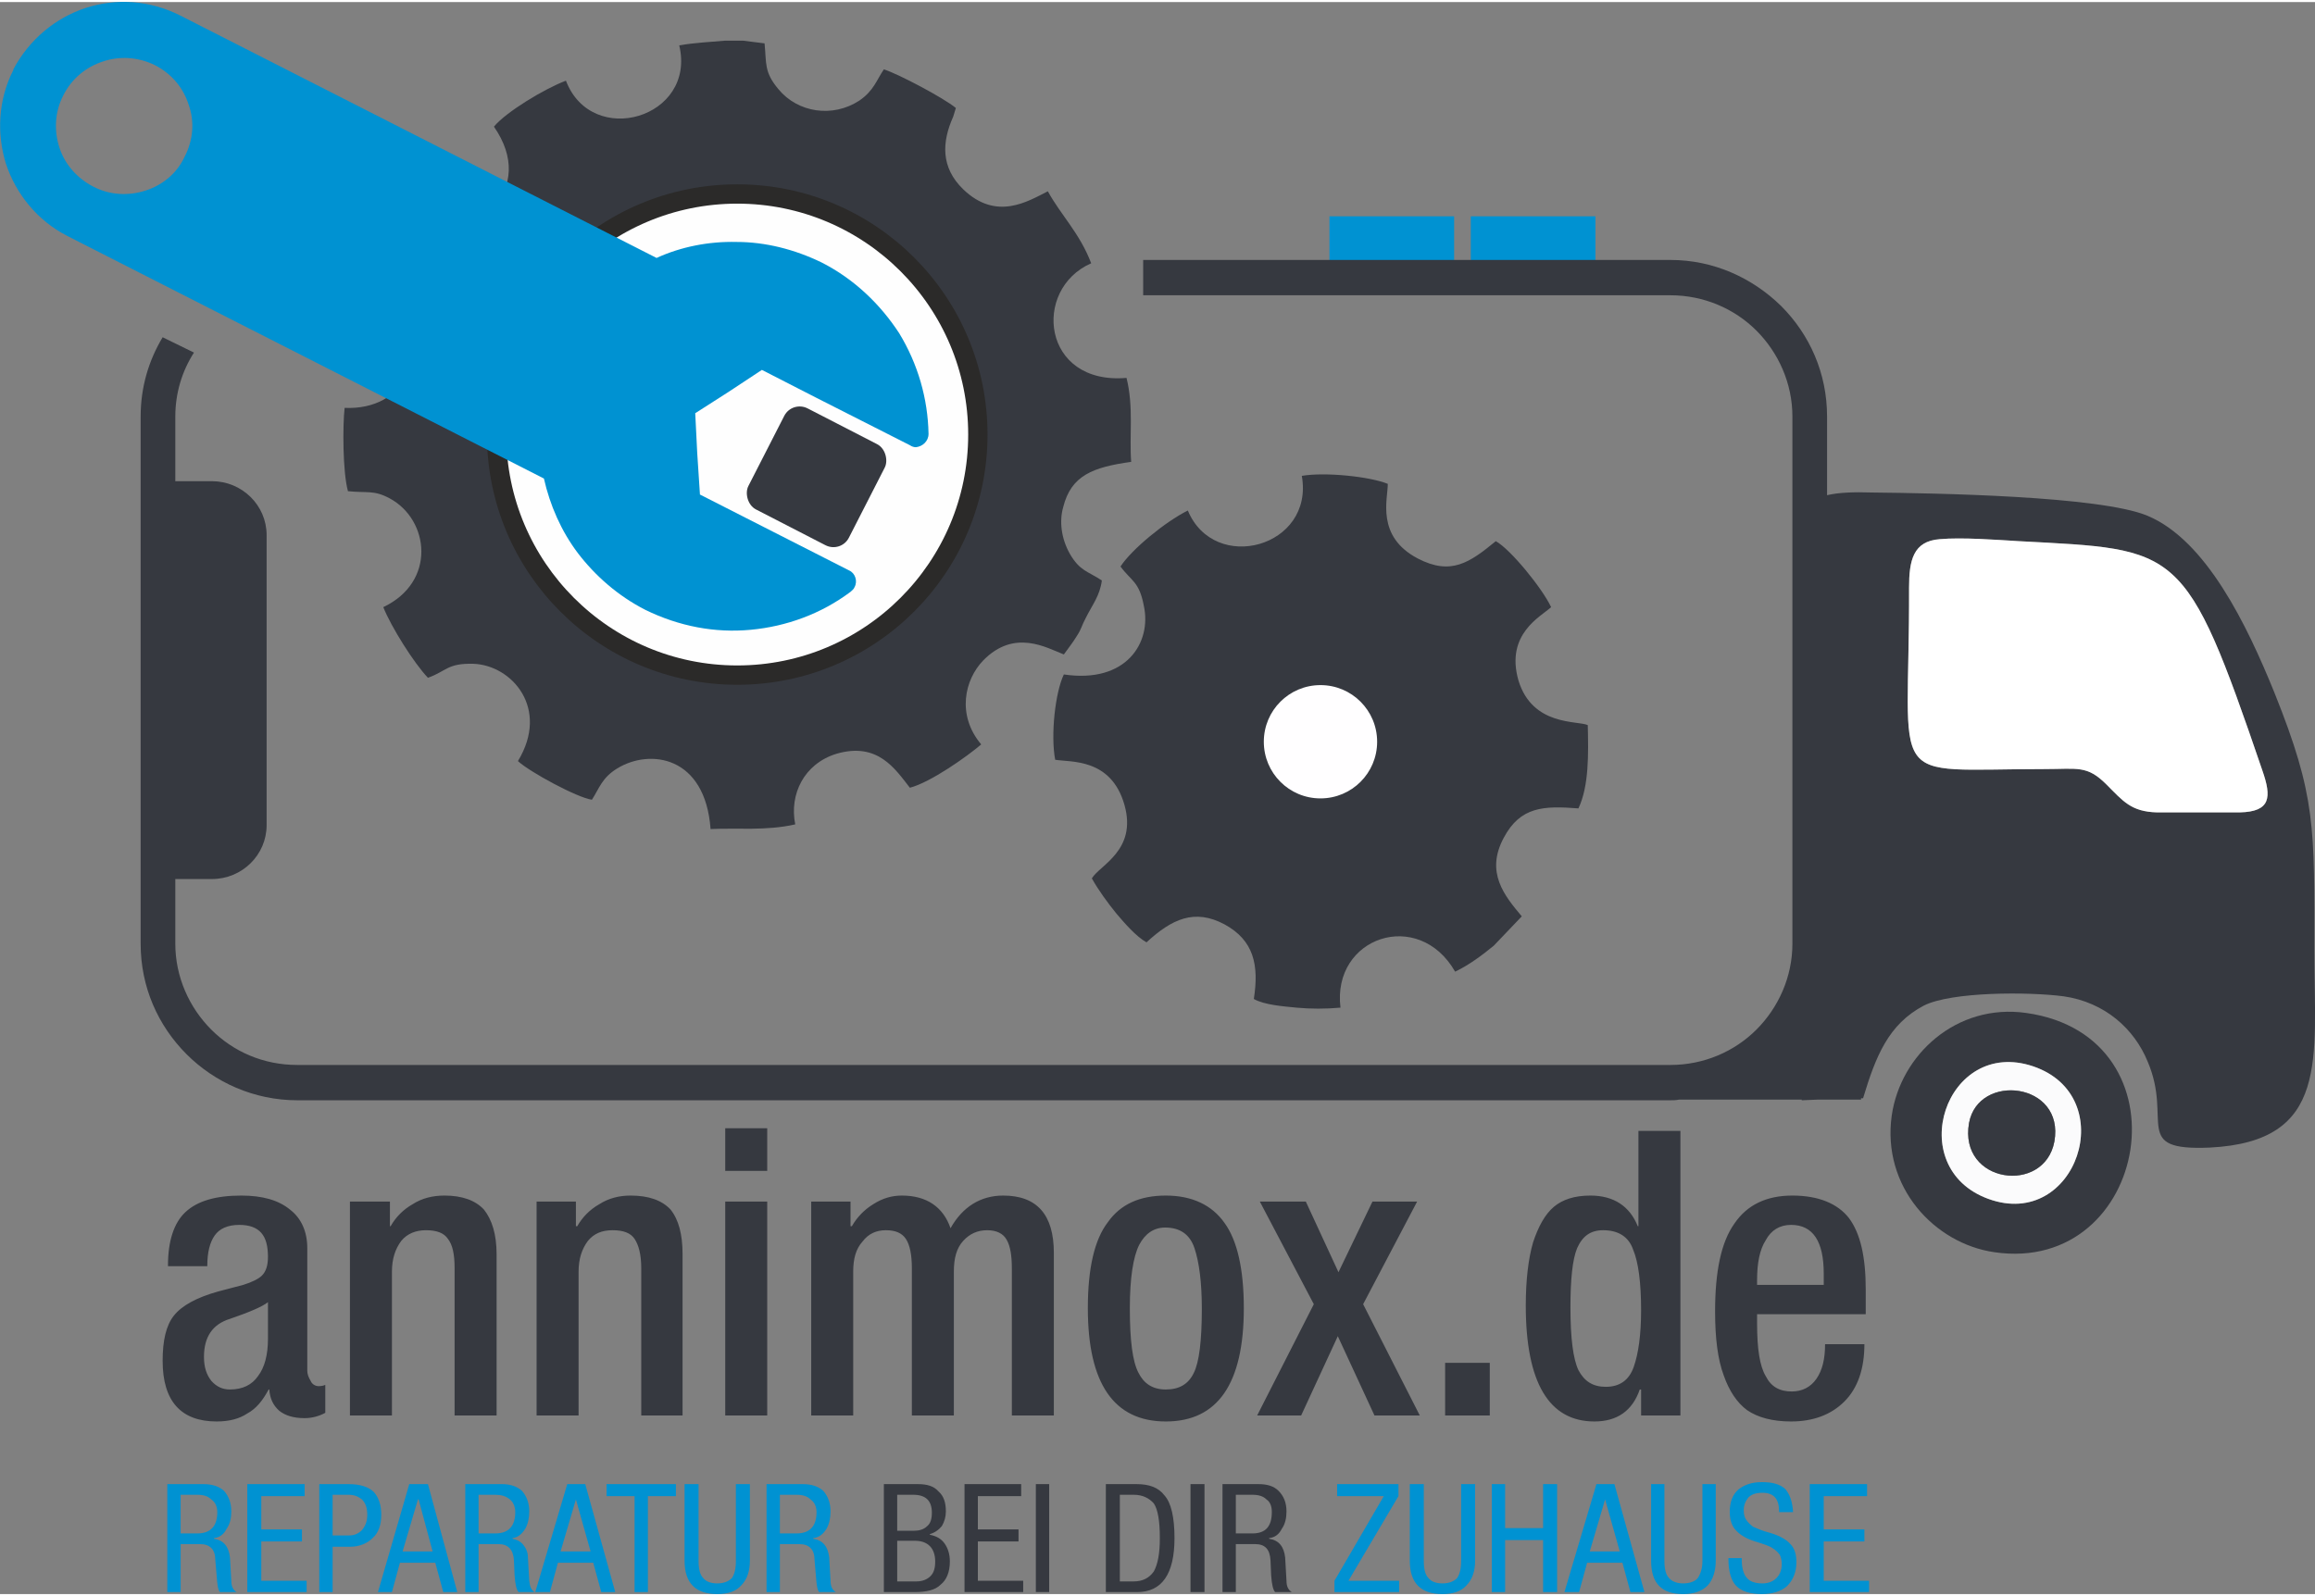
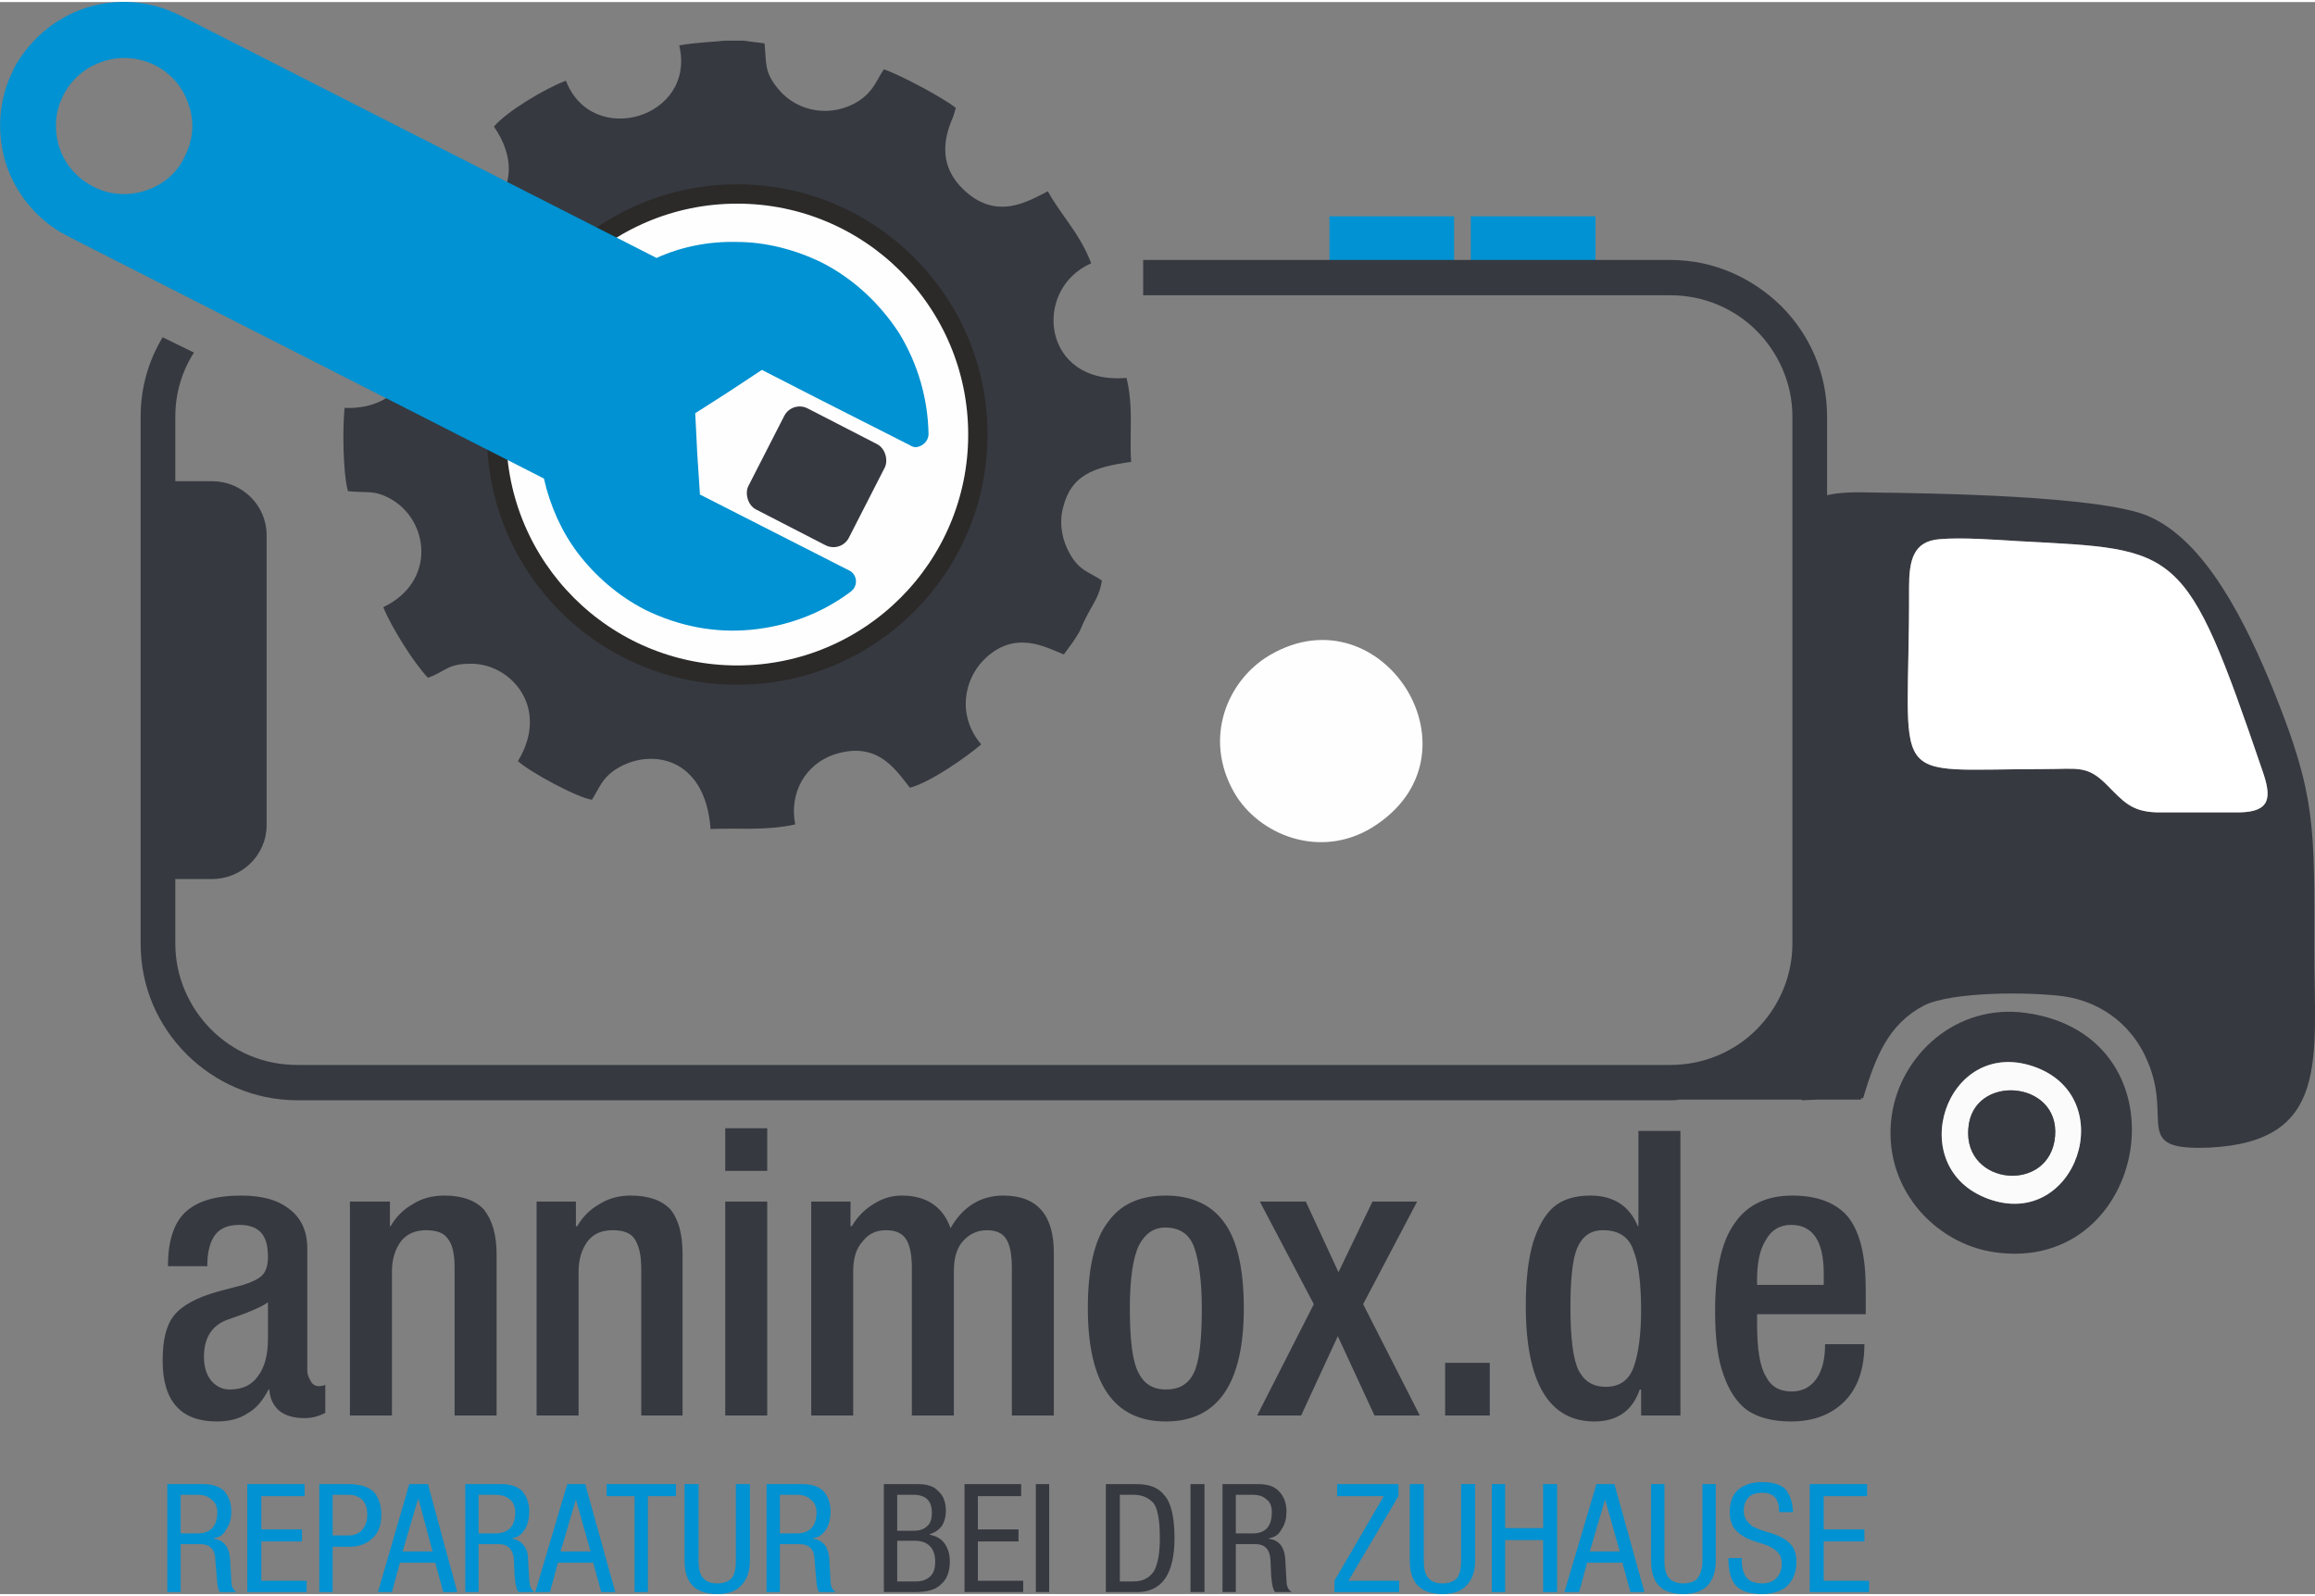
<svg xmlns="http://www.w3.org/2000/svg" xml:space="preserve" width="203px" height="140px" version="1.1" style="shape-rendering:geometricPrecision; text-rendering:geometricPrecision; image-rendering:optimizeQuality; fill-rule:evenodd; clip-rule:evenodd" viewBox="0 0 34.73 23.89">
  <rect x="0" y="0" width="34.73" height="23.89" fill="#808080" stroke="none" />
  <defs>
    <style type="text/css"> .str1 {stroke:#2B2A29;stroke-width:0.29;stroke-miterlimit:22.926} .str0 {stroke:#0092D2;stroke-width:0.11;stroke-miterlimit:22.926} .fil7 {fill:#FEFEFE} .fil0 {fill:#0092D2} .fil3 {fill:#363940} .fil6 {fill:#FFFEFF} .fil4 {fill:#FBFBFC} .fil2 {fill:white} .fil5 {fill:#0092D2;fill-rule:nonzero} .fil1 {fill:#363940;fill-rule:nonzero} </style>
  </defs>
  <g id="Ebene_x0020_1">
    <rect class="fil0 str0" x="22.12" y="3.27" width="1.76" height="0.86" />
    <rect class="fil0 str0" x="20" y="3.27" width="1.76" height="0.86" />
    <path class="fil1" d="M30.29 8.09c-0.33,-0.02 -0.86,-0.06 -1.19,-0.03 -0.4,0.03 -0.46,0.32 -0.46,0.73 0.01,3.04 -0.4,2.72 2.04,2.72 0.49,0 0.63,-0.06 0.92,0.23 0.25,0.25 0.37,0.41 0.76,0.42 0.4,0 0.84,0 1.24,0 0.47,-0.01 0.48,-0.23 0.34,-0.63 -1.16,-3.4 -1.24,-3.31 -3.65,-3.44zm-28.18 6.04l0 -7.91c0,-0.44 0.12,-0.84 0.33,-1.19l0.47 0.23c-0.18,0.28 -0.28,0.61 -0.28,0.96l0 0.97 0.55 0c0.45,0 0.82,0.36 0.82,0.81l0 4.35c0,0.45 -0.37,0.81 -0.82,0.81l-0.55 0 0 0.97c0,0.5 0.21,0.96 0.54,1.29 0.33,0.33 0.78,0.53 1.29,0.53l20.6 0c0.5,0 0.96,-0.2 1.29,-0.53 0.33,-0.33 0.54,-0.79 0.54,-1.29l0 -7.91c0,-0.5 -0.21,-0.96 -0.54,-1.29 -0.33,-0.33 -0.79,-0.53 -1.29,-0.53l-7.91 0 0 -0.53 7.91 0c0.65,0 1.23,0.27 1.66,0.69 0.43,0.43 0.69,1.01 0.69,1.66l0 1.18c0.17,-0.04 0.39,-0.05 0.69,-0.04 0.91,0.01 3.41,0.05 4.12,0.35 0.88,0.37 1.49,1.64 1.9,2.65 0.63,1.57 0.6,2.02 0.6,3.88 0,1.61 0.24,2.86 -1.57,2.95 -1.18,0.05 -0.55,-0.4 -0.93,-1.29 -0.2,-0.49 -0.64,-0.89 -1.26,-0.98 -0.53,-0.07 -1.69,-0.07 -2.1,0.14 -0.53,0.28 -0.72,0.76 -0.91,1.39l-0.03 0 0 0.02 -0.65 0 -0.24 0.01 0 -0.01 -1.84 0c-0.05,0.01 -0.09,0.01 -0.13,0.01l-20.6 0c-0.65,0 -1.24,-0.27 -1.66,-0.69 -0.43,-0.43 -0.69,-1.01 -0.69,-1.66zm2.63 -10.26l0.12 0 0 0.13 -0.12 -0.13z" />
    <path class="fil2" d="M30.29 8.09c2.41,0.13 2.49,0.04 3.65,3.44 0.14,0.4 0.13,0.62 -0.34,0.63 -0.4,0 -0.84,0 -1.24,0 -0.39,-0.01 -0.51,-0.17 -0.76,-0.42 -0.29,-0.29 -0.43,-0.23 -0.92,-0.23 -2.44,0 -2.03,0.32 -2.04,-2.72 0,-0.41 0.06,-0.7 0.46,-0.73 0.33,-0.03 0.86,0.01 1.19,0.03z" />
    <path class="fil3" d="M30.5 15.97c-1.31,-0.44 -1.96,1.52 -0.67,1.99 1.32,0.48 2,-1.54 0.67,-1.99zm-0.1 -0.8c2.47,0.35 1.85,3.93 -0.48,3.59 -0.9,-0.13 -1.69,-0.98 -1.54,-2.05 0.13,-0.91 0.97,-1.69 2.02,-1.54z" />
    <path class="fil4" d="M30.82 17.1c0.16,-0.89 -1.14,-1.04 -1.28,-0.28 -0.16,0.91 1.13,1.08 1.28,0.28zm-0.32 -1.13c1.33,0.45 0.65,2.47 -0.67,1.99 -1.29,-0.47 -0.64,-2.43 0.67,-1.99z" />
    <path class="fil3" d="M30.82 17.1c-0.15,0.8 -1.44,0.63 -1.28,-0.28 0.14,-0.76 1.44,-0.61 1.28,0.28z" />
-     <path class="fil1" d="M3.62 17.91c0.32,0 0.56,0.07 0.73,0.21 0.17,0.13 0.26,0.33 0.26,0.58l0 1.84c0,0.05 0.02,0.1 0.05,0.15 0.02,0.05 0.07,0.08 0.12,0.08 0.05,0 0.08,-0.01 0.1,-0.02l0 0.42c-0.09,0.05 -0.2,0.08 -0.31,0.08 -0.17,0 -0.29,-0.04 -0.38,-0.11 -0.09,-0.08 -0.14,-0.18 -0.15,-0.32l-0.01 0c-0.09,0.17 -0.19,0.29 -0.32,0.36 -0.12,0.08 -0.27,0.12 -0.46,0.12 -0.53,0 -0.81,-0.3 -0.81,-0.91 0,-0.3 0.05,-0.53 0.17,-0.68 0.12,-0.15 0.34,-0.27 0.66,-0.36l0.38 -0.1c0.13,-0.04 0.23,-0.09 0.28,-0.14 0.06,-0.06 0.09,-0.15 0.09,-0.28 0,-0.16 -0.03,-0.28 -0.1,-0.36 -0.07,-0.08 -0.18,-0.12 -0.33,-0.12 -0.18,0 -0.3,0.06 -0.37,0.16 -0.07,0.1 -0.11,0.25 -0.11,0.45l0 0.01 -0.59 0 0 -0.01c0,-0.37 0.09,-0.64 0.26,-0.8 0.18,-0.17 0.46,-0.25 0.84,-0.25zm-0.56 2.42c0,0.16 0.04,0.27 0.11,0.36 0.08,0.09 0.17,0.13 0.28,0.13 0.19,0 0.33,-0.07 0.42,-0.2 0.1,-0.13 0.15,-0.32 0.15,-0.56l0 -0.55c-0.09,0.07 -0.28,0.15 -0.57,0.25 -0.26,0.08 -0.39,0.27 -0.39,0.57zm3.61 -2.42c0.26,0 0.46,0.07 0.59,0.21 0.12,0.15 0.19,0.37 0.19,0.67l0 2.42 -0.63 0 0 -2.21c0,-0.21 -0.03,-0.35 -0.1,-0.44 -0.06,-0.09 -0.17,-0.13 -0.33,-0.13 -0.15,0 -0.28,0.05 -0.37,0.16 -0.09,0.12 -0.14,0.27 -0.14,0.46l0 2.16 -0.63 0 0 -3.21 0.6 0 0 0.37 0.01 0c0.08,-0.14 0.19,-0.25 0.33,-0.33 0.14,-0.09 0.3,-0.13 0.48,-0.13zm2.79 0c0.27,0 0.47,0.07 0.6,0.21 0.12,0.15 0.18,0.37 0.18,0.67l0 2.42 -0.62 0 0 -2.21c0,-0.21 -0.04,-0.35 -0.1,-0.44 -0.06,-0.09 -0.17,-0.13 -0.33,-0.13 -0.16,0 -0.28,0.05 -0.37,0.16 -0.09,0.12 -0.14,0.27 -0.14,0.46l0 2.16 -0.63 0 0 -3.21 0.59 0 0 0.37 0.02 0c0.08,-0.14 0.19,-0.25 0.33,-0.33 0.14,-0.09 0.3,-0.13 0.47,-0.13zm2.05 -1.01l0 0.64 -0.63 0 0 -0.64 0.63 0zm0 1.1l0 3.21 -0.63 0 0 -3.21 0.63 0zm2.02 -0.09c0.37,0 0.62,0.17 0.73,0.49 0.18,-0.32 0.45,-0.49 0.79,-0.49 0.51,0 0.76,0.29 0.76,0.86l0 2.44 -0.63 0 0 -2.2c0,-0.19 -0.02,-0.34 -0.08,-0.44 -0.05,-0.09 -0.15,-0.14 -0.29,-0.14 -0.14,0 -0.26,0.05 -0.36,0.16 -0.1,0.11 -0.14,0.26 -0.14,0.46l0 2.16 -0.63 0 0 -2.21c0,-0.2 -0.03,-0.35 -0.09,-0.44 -0.06,-0.09 -0.16,-0.13 -0.3,-0.13 -0.14,0 -0.26,0.05 -0.35,0.17 -0.1,0.11 -0.14,0.26 -0.14,0.45l0 2.16 -0.63 0 0 -3.21 0.59 0 0 0.37 0.02 0c0.08,-0.14 0.19,-0.25 0.32,-0.33 0.14,-0.09 0.28,-0.13 0.43,-0.13zm3.96 0c0.39,0 0.69,0.14 0.88,0.41 0.19,0.26 0.29,0.69 0.29,1.28 0,1.13 -0.39,1.7 -1.17,1.7 -0.78,0 -1.17,-0.57 -1.17,-1.7 0,-0.6 0.1,-1.03 0.3,-1.29 0.19,-0.27 0.48,-0.4 0.87,-0.4zm-0.54 1.69c0,0.48 0.04,0.8 0.13,0.97 0.08,0.16 0.21,0.25 0.41,0.25 0.2,0 0.34,-0.08 0.42,-0.25 0.08,-0.16 0.12,-0.48 0.12,-0.96 0,-0.4 -0.04,-0.7 -0.11,-0.91 -0.07,-0.21 -0.22,-0.31 -0.44,-0.31 -0.17,0 -0.3,0.09 -0.39,0.26 -0.09,0.18 -0.14,0.5 -0.14,0.95zm2.64 -1.6l0.49 1.06 0.51 -1.06 0.67 0 -0.81 1.54 0.85 1.67 -0.68 0 -0.55 -1.19 -0.55 1.19 -0.66 0 0.85 -1.67 -0.81 -1.54 0.69 0zm2.76 2.42l0 0.79 -0.67 0 0 -0.79 0.67 0zm2.86 -3.48l0 4.27 -0.59 0 0 -0.39 -0.02 0c-0.11,0.32 -0.34,0.48 -0.68,0.48 -0.68,0 -1.03,-0.58 -1.03,-1.74 0,-0.39 0.04,-0.71 0.11,-0.95 0.08,-0.24 0.18,-0.42 0.31,-0.53 0.13,-0.11 0.31,-0.17 0.55,-0.17 0.35,0 0.59,0.16 0.71,0.46l0.01 0 0 -1.43 0.63 0zm-1.65 2.65c0,0.46 0.04,0.77 0.12,0.94 0.09,0.17 0.22,0.25 0.41,0.25 0.21,0 0.35,-0.1 0.42,-0.3 0.07,-0.2 0.11,-0.48 0.11,-0.85 0,-0.41 -0.04,-0.72 -0.12,-0.91 -0.07,-0.2 -0.23,-0.29 -0.45,-0.29 -0.19,0 -0.31,0.09 -0.39,0.27 -0.07,0.17 -0.1,0.47 -0.1,0.89zm3.33 -1.68c0.39,0 0.68,0.12 0.85,0.34 0.17,0.23 0.25,0.58 0.25,1.07l0 0.37 -1.63 0 0 0.14c0,0.38 0.04,0.64 0.13,0.79 0.08,0.16 0.21,0.23 0.39,0.23 0.15,0 0.28,-0.06 0.37,-0.19 0.09,-0.13 0.13,-0.3 0.13,-0.52l0.59 0c0,0.37 -0.1,0.66 -0.3,0.86 -0.2,0.2 -0.47,0.3 -0.8,0.3 -0.28,0 -0.5,-0.06 -0.66,-0.17 -0.15,-0.11 -0.27,-0.29 -0.35,-0.52 -0.09,-0.24 -0.13,-0.56 -0.13,-0.96 0,-0.6 0.09,-1.04 0.29,-1.32 0.19,-0.28 0.48,-0.42 0.87,-0.42zm0.47 1.34l0 -0.17c0,-0.48 -0.16,-0.73 -0.49,-0.73 -0.17,0 -0.3,0.08 -0.38,0.23 -0.09,0.14 -0.13,0.34 -0.13,0.6l0 0.07 1 0z" />
+     <path class="fil1" d="M3.62 17.91c0.32,0 0.56,0.07 0.73,0.21 0.17,0.13 0.26,0.33 0.26,0.58l0 1.84c0,0.05 0.02,0.1 0.05,0.15 0.02,0.05 0.07,0.08 0.12,0.08 0.05,0 0.08,-0.01 0.1,-0.02l0 0.42c-0.09,0.05 -0.2,0.08 -0.31,0.08 -0.17,0 -0.29,-0.04 -0.38,-0.11 -0.09,-0.08 -0.14,-0.18 -0.15,-0.32l-0.01 0c-0.09,0.17 -0.19,0.29 -0.32,0.36 -0.12,0.08 -0.27,0.12 -0.46,0.12 -0.53,0 -0.81,-0.3 -0.81,-0.91 0,-0.3 0.05,-0.53 0.17,-0.68 0.12,-0.15 0.34,-0.27 0.66,-0.36l0.38 -0.1c0.13,-0.04 0.23,-0.09 0.28,-0.14 0.06,-0.06 0.09,-0.15 0.09,-0.28 0,-0.16 -0.03,-0.28 -0.1,-0.36 -0.07,-0.08 -0.18,-0.12 -0.33,-0.12 -0.18,0 -0.3,0.06 -0.37,0.16 -0.07,0.1 -0.11,0.25 -0.11,0.45l0 0.01 -0.59 0 0 -0.01c0,-0.37 0.09,-0.64 0.26,-0.8 0.18,-0.17 0.46,-0.25 0.84,-0.25zm-0.56 2.42c0,0.16 0.04,0.27 0.11,0.36 0.08,0.09 0.17,0.13 0.28,0.13 0.19,0 0.33,-0.07 0.42,-0.2 0.1,-0.13 0.15,-0.32 0.15,-0.56l0 -0.55c-0.09,0.07 -0.28,0.15 -0.57,0.25 -0.26,0.08 -0.39,0.27 -0.39,0.57zm3.61 -2.42c0.26,0 0.46,0.07 0.59,0.21 0.12,0.15 0.19,0.37 0.19,0.67l0 2.42 -0.63 0 0 -2.21c0,-0.21 -0.03,-0.35 -0.1,-0.44 -0.06,-0.09 -0.17,-0.13 -0.33,-0.13 -0.15,0 -0.28,0.05 -0.37,0.16 -0.09,0.12 -0.14,0.27 -0.14,0.46l0 2.16 -0.63 0 0 -3.21 0.6 0 0 0.37 0.01 0c0.08,-0.14 0.19,-0.25 0.33,-0.33 0.14,-0.09 0.3,-0.13 0.48,-0.13zm2.79 0c0.27,0 0.47,0.07 0.6,0.21 0.12,0.15 0.18,0.37 0.18,0.67l0 2.42 -0.62 0 0 -2.21c0,-0.21 -0.04,-0.35 -0.1,-0.44 -0.06,-0.09 -0.17,-0.13 -0.33,-0.13 -0.16,0 -0.28,0.05 -0.37,0.16 -0.09,0.12 -0.14,0.27 -0.14,0.46l0 2.16 -0.63 0 0 -3.21 0.59 0 0 0.37 0.02 0c0.08,-0.14 0.19,-0.25 0.33,-0.33 0.14,-0.09 0.3,-0.13 0.47,-0.13zm2.05 -1.01l0 0.64 -0.63 0 0 -0.64 0.63 0zm0 1.1l0 3.21 -0.63 0 0 -3.21 0.63 0zm2.02 -0.09c0.37,0 0.62,0.17 0.73,0.49 0.18,-0.32 0.45,-0.49 0.79,-0.49 0.51,0 0.76,0.29 0.76,0.86l0 2.44 -0.63 0 0 -2.2c0,-0.19 -0.02,-0.34 -0.08,-0.44 -0.05,-0.09 -0.15,-0.14 -0.29,-0.14 -0.14,0 -0.26,0.05 -0.36,0.16 -0.1,0.11 -0.14,0.26 -0.14,0.46l0 2.16 -0.63 0 0 -2.21c0,-0.2 -0.03,-0.35 -0.09,-0.44 -0.06,-0.09 -0.16,-0.13 -0.3,-0.13 -0.14,0 -0.26,0.05 -0.35,0.17 -0.1,0.11 -0.14,0.26 -0.14,0.45l0 2.16 -0.63 0 0 -3.21 0.59 0 0 0.37 0.02 0c0.08,-0.14 0.19,-0.25 0.32,-0.33 0.14,-0.09 0.28,-0.13 0.43,-0.13zm3.96 0c0.39,0 0.69,0.14 0.88,0.41 0.19,0.26 0.29,0.69 0.29,1.28 0,1.13 -0.39,1.7 -1.17,1.7 -0.78,0 -1.17,-0.57 -1.17,-1.7 0,-0.6 0.1,-1.03 0.3,-1.29 0.19,-0.27 0.48,-0.4 0.87,-0.4zm-0.54 1.69c0,0.48 0.04,0.8 0.13,0.97 0.08,0.16 0.21,0.25 0.41,0.25 0.2,0 0.34,-0.08 0.42,-0.25 0.08,-0.16 0.12,-0.48 0.12,-0.96 0,-0.4 -0.04,-0.7 -0.11,-0.91 -0.07,-0.21 -0.22,-0.31 -0.44,-0.31 -0.17,0 -0.3,0.09 -0.39,0.26 -0.09,0.18 -0.14,0.5 -0.14,0.95m2.64 -1.6l0.49 1.06 0.51 -1.06 0.67 0 -0.81 1.54 0.85 1.67 -0.68 0 -0.55 -1.19 -0.55 1.19 -0.66 0 0.85 -1.67 -0.81 -1.54 0.69 0zm2.76 2.42l0 0.79 -0.67 0 0 -0.79 0.67 0zm2.86 -3.48l0 4.27 -0.59 0 0 -0.39 -0.02 0c-0.11,0.32 -0.34,0.48 -0.68,0.48 -0.68,0 -1.03,-0.58 -1.03,-1.74 0,-0.39 0.04,-0.71 0.11,-0.95 0.08,-0.24 0.18,-0.42 0.31,-0.53 0.13,-0.11 0.31,-0.17 0.55,-0.17 0.35,0 0.59,0.16 0.71,0.46l0.01 0 0 -1.43 0.63 0zm-1.65 2.65c0,0.46 0.04,0.77 0.12,0.94 0.09,0.17 0.22,0.25 0.41,0.25 0.21,0 0.35,-0.1 0.42,-0.3 0.07,-0.2 0.11,-0.48 0.11,-0.85 0,-0.41 -0.04,-0.72 -0.12,-0.91 -0.07,-0.2 -0.23,-0.29 -0.45,-0.29 -0.19,0 -0.31,0.09 -0.39,0.27 -0.07,0.17 -0.1,0.47 -0.1,0.89zm3.33 -1.68c0.39,0 0.68,0.12 0.85,0.34 0.17,0.23 0.25,0.58 0.25,1.07l0 0.37 -1.63 0 0 0.14c0,0.38 0.04,0.64 0.13,0.79 0.08,0.16 0.21,0.23 0.39,0.23 0.15,0 0.28,-0.06 0.37,-0.19 0.09,-0.13 0.13,-0.3 0.13,-0.52l0.59 0c0,0.37 -0.1,0.66 -0.3,0.86 -0.2,0.2 -0.47,0.3 -0.8,0.3 -0.28,0 -0.5,-0.06 -0.66,-0.17 -0.15,-0.11 -0.27,-0.29 -0.35,-0.52 -0.09,-0.24 -0.13,-0.56 -0.13,-0.96 0,-0.6 0.09,-1.04 0.29,-1.32 0.19,-0.28 0.48,-0.42 0.87,-0.42zm0.47 1.34l0 -0.17c0,-0.48 -0.16,-0.73 -0.49,-0.73 -0.17,0 -0.3,0.08 -0.38,0.23 -0.09,0.14 -0.13,0.34 -0.13,0.6l0 0.07 1 0z" />
    <g id="_1870000480704">
      <path class="fil5" d="M3.05 22.24c0.13,0 0.23,0.03 0.31,0.1 0.07,0.08 0.11,0.18 0.11,0.31 0,0.1 -0.02,0.19 -0.07,0.26 -0.04,0.08 -0.1,0.13 -0.19,0.14l0 0.01c0.07,0.01 0.13,0.04 0.17,0.09 0.04,0.05 0.06,0.11 0.07,0.19l0.02 0.35c0,0.09 0.03,0.14 0.08,0.17l-0.25 0c-0.03,-0.03 -0.04,-0.11 -0.05,-0.25l-0.02 -0.23c0,-0.16 -0.08,-0.24 -0.23,-0.24l-0.29 0 0 0.72 -0.2 0 0 -1.62 0.54 0zm-0.09 0.74c0.2,0 0.3,-0.11 0.3,-0.32 0,-0.08 -0.03,-0.15 -0.09,-0.19 -0.05,-0.05 -0.12,-0.07 -0.21,-0.07l-0.25 0 0 0.58 0.25 0zm1.61 -0.74l0 0.18 -0.65 0 0 0.5 0.61 0 0 0.18 -0.61 0 0 0.59 0.68 0 0 0.17 -0.89 0 0 -1.62 0.86 0zm0.66 0c0.17,0 0.3,0.04 0.38,0.12 0.07,0.08 0.11,0.19 0.11,0.34 0,0.15 -0.04,0.27 -0.13,0.35 -0.08,0.08 -0.2,0.13 -0.34,0.13l-0.26 0 0 0.68 -0.2 0 0 -1.62 0.44 0zm0.01 0.77c0.08,0 0.14,-0.03 0.19,-0.08 0.05,-0.06 0.08,-0.13 0.08,-0.23 0,-0.11 -0.03,-0.18 -0.08,-0.23 -0.05,-0.04 -0.11,-0.07 -0.2,-0.07l-0.24 0 0 0.61 0.25 0zm1.18 -0.77l0.44 1.62 -0.21 0 -0.12 -0.44 -0.53 0 -0.12 0.44 -0.21 0 0.47 -1.62 0.28 0zm-0.15 0.23l-0.23 0.78 0.45 0 -0.21 -0.78 -0.01 0zm1.26 -0.23c0.12,0 0.22,0.03 0.3,0.1 0.07,0.08 0.11,0.18 0.11,0.31 0,0.1 -0.02,0.19 -0.06,0.26 -0.05,0.08 -0.11,0.13 -0.19,0.14l0 0.01c0.06,0.01 0.12,0.04 0.16,0.09 0.04,0.05 0.07,0.11 0.07,0.19l0.02 0.35c0.01,0.09 0.03,0.14 0.08,0.17l-0.24 0c-0.03,-0.03 -0.05,-0.11 -0.06,-0.25l-0.01 -0.23c-0.01,-0.16 -0.09,-0.24 -0.23,-0.24l-0.3 0 0 0.72 -0.2 0 0 -1.62 0.55 0zm-0.1 0.74c0.2,0 0.3,-0.11 0.3,-0.32 0,-0.08 -0.03,-0.15 -0.08,-0.19 -0.06,-0.05 -0.13,-0.07 -0.22,-0.07l-0.25 0 0 0.58 0.25 0zm1.35 -0.74l0.45 1.62 -0.21 0 -0.12 -0.44 -0.53 0 -0.12 0.44 -0.22 0 0.48 -1.62 0.27 0zm-0.14 0.23l-0.23 0.78 0.45 0 -0.22 -0.78 0 0zm1.5 -0.23l0 0.18 -0.42 0 0 1.44 -0.2 0 0 -1.44 -0.42 0 0 -0.18 1.04 0zm0.34 0l0 1.15c0,0.12 0.02,0.21 0.07,0.26 0.04,0.05 0.11,0.08 0.21,0.08 0.1,0 0.17,-0.03 0.22,-0.08 0.04,-0.06 0.06,-0.14 0.06,-0.26l0 -1.15 0.21 0 0 1.15c0,0.15 -0.04,0.28 -0.13,0.37 -0.08,0.09 -0.2,0.13 -0.36,0.13 -0.32,0 -0.49,-0.16 -0.49,-0.5l0 -1.15 0.21 0zm1.56 0c0.13,0 0.23,0.03 0.31,0.1 0.07,0.08 0.11,0.18 0.11,0.31 0,0.1 -0.02,0.19 -0.06,0.26 -0.05,0.08 -0.11,0.13 -0.2,0.14l0 0.01c0.07,0.01 0.13,0.04 0.17,0.09 0.04,0.05 0.06,0.11 0.07,0.19l0.02 0.35c0,0.09 0.03,0.14 0.08,0.17l-0.25 0c-0.03,-0.03 -0.04,-0.11 -0.05,-0.25l-0.02 -0.23c0,-0.16 -0.08,-0.24 -0.23,-0.24l-0.29 0 0 0.72 -0.2 0 0 -1.62 0.54 0zm-0.09 0.74c0.2,0 0.3,-0.11 0.3,-0.32 0,-0.08 -0.03,-0.15 -0.09,-0.19 -0.05,-0.05 -0.12,-0.07 -0.21,-0.07l-0.25 0 0 0.58 0.25 0zm9.03 -0.74l0 0.18 -0.75 1.27 0.76 0 0 0.17 -0.97 0 0 -0.17 0.74 -1.27 -0.7 0 0 -0.18 0.92 0zm0.38 0l0 1.15c0,0.12 0.02,0.21 0.07,0.26 0.04,0.05 0.11,0.08 0.21,0.08 0.1,0 0.17,-0.03 0.22,-0.08 0.04,-0.06 0.06,-0.14 0.06,-0.26l0 -1.15 0.21 0 0 1.15c0,0.15 -0.04,0.28 -0.13,0.37 -0.08,0.09 -0.2,0.13 -0.36,0.13 -0.32,0 -0.49,-0.16 -0.49,-0.5l0 -1.15 0.21 0zm1.22 0l0 0.66 0.57 0 0 -0.66 0.21 0 0 1.62 -0.21 0 0 -0.78 -0.57 0 0 0.78 -0.2 0 0 -1.62 0.2 0zm1.64 0l0.45 1.62 -0.21 0 -0.12 -0.44 -0.53 0 -0.12 0.44 -0.22 0 0.48 -1.62 0.27 0zm-0.14 0.23l-0.23 0.78 0.45 0 -0.22 -0.78 0 0zm0.89 -0.23l0 1.15c0,0.12 0.02,0.21 0.07,0.26 0.04,0.05 0.12,0.08 0.21,0.08 0.1,0 0.18,-0.03 0.22,-0.08 0.04,-0.06 0.07,-0.14 0.07,-0.26l0 -1.15 0.2 0 0 1.15c0,0.15 -0.04,0.28 -0.12,0.37 -0.09,0.09 -0.21,0.13 -0.37,0.13 -0.32,0 -0.48,-0.16 -0.48,-0.5l0 -1.15 0.2 0zm1.46 -0.03c0.16,0 0.27,0.03 0.35,0.1 0.07,0.08 0.11,0.19 0.12,0.35l-0.21 0 0 -0.01c0,-0.19 -0.08,-0.28 -0.25,-0.28 -0.09,0 -0.16,0.02 -0.21,0.07 -0.04,0.05 -0.07,0.11 -0.07,0.19 0,0.06 0.01,0.11 0.04,0.15 0.02,0.03 0.06,0.07 0.1,0.1 0.05,0.02 0.13,0.06 0.25,0.09 0.14,0.04 0.25,0.1 0.31,0.17 0.06,0.06 0.09,0.15 0.09,0.27 0,0.15 -0.05,0.27 -0.14,0.36 -0.09,0.08 -0.22,0.12 -0.38,0.12 -0.17,0 -0.3,-0.04 -0.38,-0.12 -0.08,-0.08 -0.12,-0.22 -0.12,-0.41l0 -0.01 0.2 0 0 0.03c0,0.12 0.03,0.22 0.08,0.27 0.04,0.05 0.12,0.08 0.23,0.08 0.09,0 0.16,-0.03 0.21,-0.08 0.05,-0.05 0.08,-0.12 0.08,-0.21 0,-0.05 -0.01,-0.1 -0.03,-0.14 -0.03,-0.04 -0.06,-0.07 -0.11,-0.1 -0.04,-0.03 -0.13,-0.06 -0.26,-0.1 -0.13,-0.04 -0.23,-0.1 -0.29,-0.17 -0.06,-0.06 -0.09,-0.16 -0.09,-0.27 0,-0.15 0.04,-0.26 0.13,-0.34 0.09,-0.07 0.2,-0.11 0.35,-0.11zm1.58 0.03l0 0.18 -0.65 0 0 0.5 0.61 0 0 0.18 -0.61 0 0 0.59 0.68 0 0 0.17 -0.89 0 0 -1.62 0.86 0z" />
      <path class="fil1" d="M13.77 22.24c0.14,0 0.24,0.03 0.31,0.11 0.08,0.07 0.11,0.17 0.11,0.3 0,0.08 -0.02,0.15 -0.06,0.22 -0.05,0.06 -0.11,0.1 -0.18,0.12l0 0.01c0.1,0.02 0.17,0.06 0.22,0.13 0.05,0.07 0.08,0.16 0.08,0.27 0,0.16 -0.05,0.28 -0.14,0.35 -0.08,0.08 -0.21,0.11 -0.39,0.11l-0.46 0 0 -1.62 0.51 0zm-0.06 0.7c0.08,0 0.15,-0.02 0.2,-0.07 0.05,-0.04 0.07,-0.11 0.07,-0.2 0,-0.18 -0.09,-0.27 -0.28,-0.27l-0.24 0 0 0.54 0.25 0zm0.04 0.76c0.09,0 0.16,-0.03 0.21,-0.08 0.05,-0.05 0.07,-0.12 0.07,-0.22 0,-0.1 -0.03,-0.18 -0.08,-0.23 -0.06,-0.06 -0.14,-0.08 -0.23,-0.08l-0.26 0 0 0.61 0.29 0zm1.57 -1.46l0 0.18 -0.65 0 0 0.5 0.61 0 0 0.18 -0.61 0 0 0.59 0.68 0 0 0.17 -0.88 0 0 -1.62 0.85 0zm0.42 0l0 1.62 -0.2 0 0 -1.62 0.2 0zm1.31 0c0.19,0 0.33,0.05 0.42,0.17 0.1,0.11 0.15,0.33 0.15,0.64 0,0.54 -0.19,0.81 -0.56,0.81l-0.47 0 0 -1.62 0.46 0zm-0.04 1.46c0.13,0 0.23,-0.05 0.3,-0.15 0.06,-0.11 0.09,-0.27 0.09,-0.5 0,-0.26 -0.03,-0.43 -0.09,-0.52 -0.07,-0.08 -0.17,-0.13 -0.3,-0.13l-0.21 0 0 1.3 0.21 0zm1.06 -1.46l0 1.62 -0.21 0 0 -1.62 0.21 0zm0.81 0c0.13,0 0.23,0.03 0.3,0.1 0.08,0.08 0.12,0.18 0.12,0.31 0,0.1 -0.02,0.19 -0.07,0.26 -0.04,0.08 -0.1,0.13 -0.19,0.14l0 0.01c0.07,0.01 0.13,0.04 0.17,0.09 0.04,0.05 0.06,0.11 0.07,0.19l0.02 0.35c0,0.09 0.03,0.14 0.08,0.17l-0.25 0c-0.03,-0.03 -0.05,-0.11 -0.06,-0.25l-0.01 -0.23c-0.01,-0.16 -0.08,-0.24 -0.23,-0.24l-0.29 0 0 0.72 -0.2 0 0 -1.62 0.54 0zm-0.09 0.74c0.2,0 0.29,-0.11 0.29,-0.32 0,-0.08 -0.02,-0.15 -0.08,-0.19 -0.05,-0.05 -0.12,-0.07 -0.21,-0.07l-0.25 0 0 0.58 0.25 0z" />
    </g>
    <path class="fil3" d="M12.47 5.76c0.45,0.89 0.04,1.77 -0.67,2.15 -0.84,0.45 -1.79,0.02 -2.14,-0.67 -0.45,-0.87 -0.03,-1.81 0.67,-2.16 0.87,-0.43 1.79,-0.02 2.14,0.68zm-7.25 1.58c0.3,0.03 0.39,-0.02 0.63,0.11 0.59,0.32 0.7,1.25 -0.1,1.63 0.12,0.3 0.46,0.84 0.67,1.06 0.28,-0.1 0.29,-0.22 0.68,-0.21 0.58,0.02 1.15,0.67 0.67,1.46 0.17,0.16 0.89,0.55 1.11,0.58 0.11,-0.17 0.15,-0.33 0.38,-0.47 0.49,-0.3 1.32,-0.19 1.4,0.91 0.39,-0.02 0.83,0.03 1.27,-0.07 -0.09,-0.45 0.13,-0.91 0.62,-1.06 0.62,-0.18 0.88,0.23 1.1,0.51 0.31,-0.08 0.86,-0.47 1.07,-0.65 -0.37,-0.44 -0.25,-0.97 0.03,-1.26 0.47,-0.48 0.95,-0.19 1.21,-0.09 0.07,-0.1 0.13,-0.17 0.19,-0.27 0.08,-0.12 0.07,-0.15 0.14,-0.28 0.1,-0.2 0.21,-0.33 0.24,-0.56 -0.21,-0.14 -0.33,-0.14 -0.48,-0.4 -0.13,-0.23 -0.16,-0.49 -0.1,-0.7 0.12,-0.48 0.45,-0.6 1.02,-0.68 -0.03,-0.39 0.04,-0.82 -0.07,-1.26 -1.27,0.11 -1.42,-1.33 -0.53,-1.72 -0.17,-0.45 -0.46,-0.73 -0.65,-1.08 -0.3,0.15 -0.77,0.45 -1.27,-0.03 -0.34,-0.33 -0.32,-0.71 -0.15,-1.09l0.04 -0.13c-0.18,-0.15 -0.86,-0.51 -1.08,-0.58 -0.11,0.16 -0.15,0.32 -0.37,0.47 -0.4,0.26 -0.92,0.18 -1.21,-0.17 -0.22,-0.26 -0.18,-0.39 -0.21,-0.69l-0.32 -0.04c-0.11,0 -0.19,0 -0.28,0 -0.22,0.02 -0.45,0.03 -0.68,0.07 0.26,1.09 -1.31,1.55 -1.7,0.53 -0.32,0.12 -0.9,0.47 -1.08,0.69 0.32,0.46 0.28,0.9 -0.02,1.22 -0.49,0.51 -0.96,0.22 -1.22,0.11 -0.14,0.11 -0.54,0.9 -0.59,1.1 0.16,0.1 0.34,0.17 0.47,0.38 0.38,0.59 0.04,1.45 -0.88,1.41 -0.03,0.26 -0.03,0.96 0.05,1.25z" />
-     <path class="fil3" d="M20.58 12.39c-0.79,0.48 -1.7,0.1 -2.06,-0.52 -0.48,-0.83 -0.1,-1.7 0.53,-2.07 1.69,-0.99 3.28,1.51 1.53,2.59zm-3.77 -3.92c0.16,0.22 0.28,0.22 0.35,0.59 0.12,0.55 -0.26,1.17 -1.2,1.03 -0.13,0.27 -0.2,0.91 -0.13,1.28 0.23,0.04 0.84,-0.03 1.04,0.68 0.19,0.68 -0.37,0.9 -0.49,1.1 0.1,0.18 0.24,0.37 0.37,0.53 0.12,0.14 0.29,0.34 0.45,0.43 0.38,-0.35 0.72,-0.51 1.17,-0.27 0.44,0.24 0.52,0.61 0.44,1.12 0.16,0.09 0.44,0.11 0.64,0.13 0.21,0.02 0.44,0.02 0.66,0 -0.13,-1.06 1.17,-1.5 1.72,-0.54 0.21,-0.1 0.41,-0.25 0.58,-0.39l0.42 -0.44c-0.26,-0.31 -0.55,-0.66 -0.27,-1.18 0.25,-0.47 0.6,-0.48 1.12,-0.44 0.16,-0.34 0.15,-0.82 0.14,-1.25 -0.15,-0.07 -0.83,0.02 -1.04,-0.67 -0.2,-0.7 0.34,-0.96 0.49,-1.1 -0.13,-0.28 -0.61,-0.87 -0.83,-0.99 -0.39,0.32 -0.67,0.52 -1.17,0.26 -0.63,-0.33 -0.45,-0.89 -0.45,-1.12 -0.27,-0.11 -0.94,-0.18 -1.29,-0.12 0.19,1.07 -1.31,1.48 -1.71,0.52 -0.34,0.17 -0.84,0.58 -1.01,0.84z" />
    <path class="fil6" d="M20.58 12.39c1.75,-1.08 0.16,-3.58 -1.53,-2.59 -0.63,0.37 -1.01,1.24 -0.53,2.07 0.36,0.62 1.27,1 2.06,0.52z" />
-     <path class="fil3" d="M19.76 9.02c1.11,0 2.02,0.92 2.02,2.05 0,1.13 -0.91,2.05 -2.02,2.05 -1.12,0 -2.02,-0.92 -2.02,-2.05 0,-1.13 0.9,-2.05 2.02,-2.05zm0.05 1.23c0.47,0 0.85,0.38 0.85,0.85 0,0.47 -0.38,0.85 -0.85,0.85 -0.47,0 -0.85,-0.38 -0.85,-0.85 0,-0.47 0.38,-0.85 0.85,-0.85z" />
    <circle class="fil7 str1" cx="11.06" cy="6.49" r="3.61" />
    <g id="Construction__x0028_116_x0029_.eps">
      <path class="fil0" d="M2.77 2.32c-0.12,0.26 -0.34,0.43 -0.59,0.51 -0.25,0.08 -0.53,0.07 -0.78,-0.06 -0.25,-0.13 -0.43,-0.34 -0.51,-0.59 -0.08,-0.25 -0.07,-0.53 0.06,-0.78 0.13,-0.26 0.35,-0.43 0.6,-0.51 0.24,-0.08 0.52,-0.07 0.78,0.06 0.25,0.13 0.42,0.34 0.5,0.59 0.09,0.25 0.07,0.53 -0.06,0.78zm7.08 1.52l-7.15 -3.64c-0.46,-0.23 -0.96,-0.26 -1.42,-0.11 -0.45,0.15 -0.84,0.47 -1.08,0.92 0,0 0,0.01 0,0.01 -0.23,0.45 -0.25,0.96 -0.11,1.41 0.15,0.45 0.47,0.85 0.92,1.08l7.15 3.64c0.09,0.4 0.26,0.79 0.51,1.12 0.26,0.34 0.6,0.64 1.01,0.85 0.51,0.25 1.05,0.35 1.58,0.3 0.54,-0.05 1.06,-0.24 1.5,-0.57 0.02,-0.02 0.05,-0.04 0.06,-0.07 0.05,-0.09 0.01,-0.21 -0.08,-0.25l-2.24 -1.14 0 -0.01 -0.04 -0.61 -0.03 -0.6 0.5 -0.32 0.5 -0.33 0.82 0.42 1.4 0.71c0.03,0.02 0.06,0.03 0.09,0.03 0.1,-0.01 0.19,-0.09 0.19,-0.2l0 0c-0.01,-0.53 -0.16,-1.05 -0.44,-1.51 -0.28,-0.43 -0.67,-0.81 -1.16,-1.06 -0.41,-0.2 -0.85,-0.31 -1.28,-0.31 -0.41,-0.01 -0.83,0.07 -1.2,0.24l0 0z" />
    </g>
    <rect class="fil3" transform="matrix(0.134 0.069 -0.068 0.133 11.884 5.978)" width="11.25" height="11.4" rx="1.74" ry="1.74" />
  </g>
</svg>